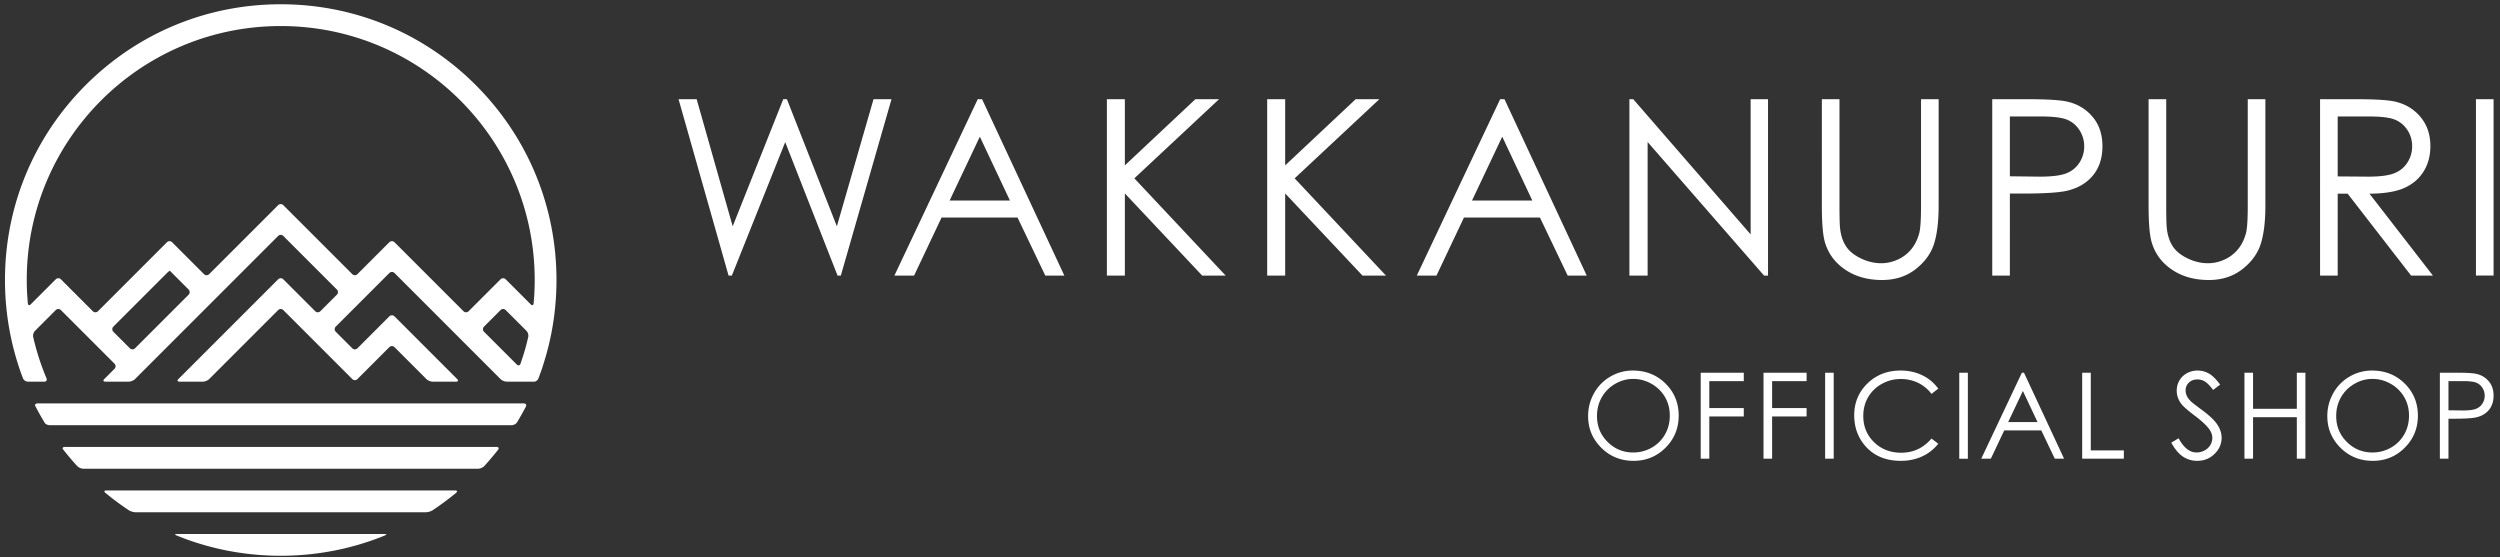
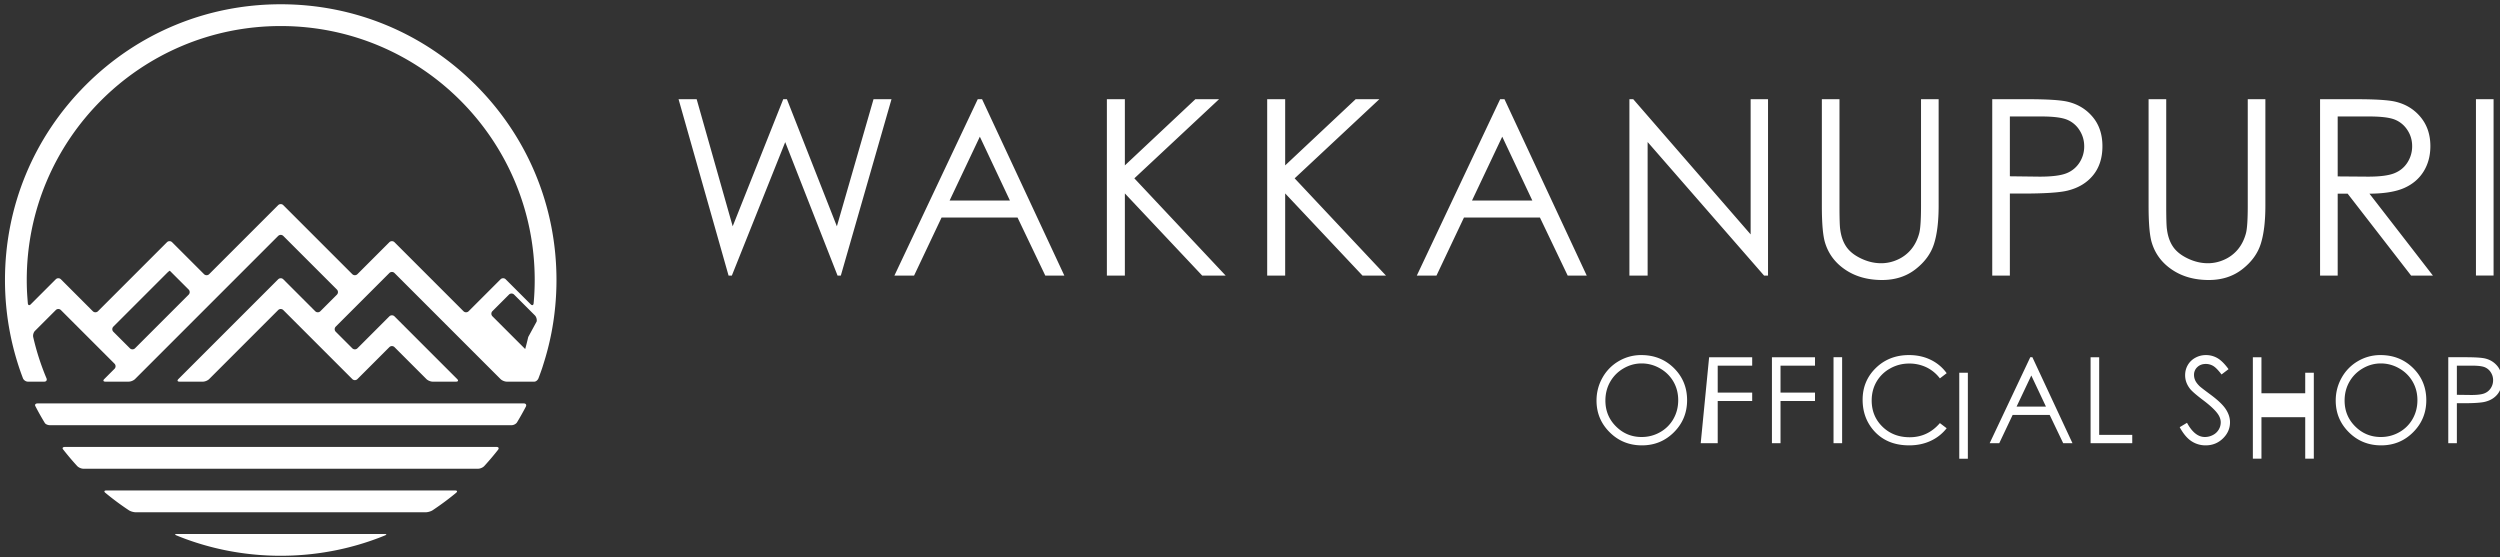
<svg xmlns="http://www.w3.org/2000/svg" width="350" height="78">
  <rect width="100%" height="100%" fill="#333333" stroke="none" />
  <style />
-   <path d="M6.277 59.22c.104.168.417.306.696.306h64.658c.279 0 .616-.177.75-.394l.118-.198c.351-.588.687-1.185 1.006-1.789l.116-.221c.124-.245-.003-.445-.282-.445H5.265c-.28 0-.425.163-.324.362l.094.181a38.4 38.4 0 001.149 2.045l.093.153zm4.532 6.029c.19.204.574.372.853.372h55.279c.28 0 .66-.164.847-.364l.167-.184a39.54 39.54 0 001.768-2.097c.171-.221.082-.403-.197-.403H9.078c-.28 0-.393.151-.251.334l.13.165a38.46 38.46 0 001.852 2.177m7.233 6.189c.234.153.654.277.934.277h40.652c.279 0 .7-.124.934-.276l.277-.187a38.48 38.48 0 002.777-2.061l.239-.196c.214-.18.161-.327-.119-.327H14.867c-.279 0-.332.147-.118.327a38.615 38.615 0 003.293 2.443m21.26 6.369c2.742 0 5.439-.284 8.06-.839a38.124 38.124 0 005.59-1.636c.478-.179.952-.375.952-.375.258-.106.241-.194-.038-.194H24.738c-.279 0-.296.087-.038.193 0 0 .571.235 1.099.432a38.327 38.327 0 005.553 1.604c2.586.54 5.247.815 7.95.815M66.6 11.906C59.308 4.614 49.614.598 39.302.598S19.296 4.614 12.004 11.906C4.713 19.197.697 28.891.697 39.202c0 2.51.239 4.982.705 7.391l.016.089.002.002a38.546 38.546 0 001.431 5.288c.172.49.362.984.362.984.1.261.41.475.69.475h2.298c.279 0 .418-.211.309-.468 0 0-.154-.36-.319-.78a35.326 35.326 0 01-1.348-4.189c-.111-.434-.196-.815-.196-.815-.061-.272.05-.657.248-.855l.108-.109.719-.719 2.086-2.085a.508.508 0 01.718 0l7.505 7.505a.51.51 0 010 .718l-1.437 1.438c-.198.197-.131.359.149.359l3.294-.001c.279 0 .669-.161.867-.358l20.039-20.04a.51.51 0 01.718 0l7.505 7.505a.51.51 0 010 .719l-2.316 2.316a.51.51 0 01-.718 0l-4.471-4.471a.51.51 0 00-.718 0L24.972 53.072c-.198.197-.131.359.149.359h3.294c.28 0 .67-.162.867-.359l9.661-9.662a.51.51 0 01.718 0l9.66 9.661a.51.51 0 00.719 0l4.47-4.471a.511.511 0 01.719 0l4.471 4.472c.197.197.587.359.867.359h3.294c.28 0 .346-.162.149-.359l-8.781-8.782a.511.511 0 00-.719 0l-4.47 4.471a.511.511 0 01-.719 0l-2.315-2.315a.51.51 0 01-.001-.719l7.505-7.505a.511.511 0 01.719 0l14.849 14.85c.198.197.588.359.867.359h3.863c.221 0 .483-.214.582-.476 0 0 .292-.765.504-1.395.057-.169.115-.355.173-.546.45-1.405.824-2.839 1.11-4.296l.008-.035a.766.766 0 00.012-.06l.005-.029c.466-2.41.705-4.882.705-7.392 0-10.311-4.015-20.005-11.307-27.296m-40.191 29.35l-7.505 7.505a.51.51 0 01-.718 0l-2.316-2.315a.511.511 0 010-.719l7.505-7.505c.198-.197.381-.337.409-.31l.408.409 2.217 2.216a.51.51 0 010 .719m38.48 2.316l-9.66-9.661a.511.511 0 00-.719 0l-4.471 4.471a.51.51 0 01-.718 0l-9.66-9.659a.508.508 0 00-.718 0l-9.66 9.659a.51.51 0 01-.719 0l-2.217-2.217-.359-.359-.359-.359-1.536-1.536a.51.51 0 00-.718 0l-9.66 9.661a.511.511 0 01-.719 0l-4.47-4.471a.508.508 0 00-.718 0l-2.56 2.559-.718.719-.228.228c-.198.197-.38.132-.404-.147 0 0-.103-1.179-.132-2.035a35.414 35.414 0 01-.021-1.223c0-19.637 15.919-35.556 35.557-35.556s35.557 15.919 35.557 35.556a35.069 35.069 0 01-.151 3.258c-.025.279-.208.345-.405.147l-.42-.419-.718-.719-2.369-2.368a.508.508 0 00-.718 0l-4.471 4.471a.51.51 0 01-.718 0m9.065 3.606s-.224.969-.427 1.687c-.242.856-.652 2.046-.652 2.046-.091.265-.327.32-.525.121l-4.587-4.586a.51.51 0 010-.719l2.315-2.316a.508.508 0 01.718 0l2.913 2.913c.198.198.308.583.245.854m154.644 4.699c1.823 0 3.348.609 4.576 1.824 1.228 1.217 1.842 2.714 1.842 4.493 0 1.761-.613 3.255-1.838 4.483-1.225 1.227-2.719 1.841-4.482 1.841-1.785 0-3.291-.611-4.519-1.833-1.228-1.221-1.842-2.7-1.842-4.434 0-1.156.28-2.228.839-3.216a6.113 6.113 0 012.289-2.319 6.14 6.14 0 013.135-.839m.053 1.171c-.891 0-1.734.231-2.532.695a4.995 4.995 0 00-1.868 1.875c-.449.786-.672 1.662-.672 2.629 0 1.43.495 2.638 1.487 3.623.991.986 2.186 1.478 3.585 1.478.934 0 1.799-.227 2.594-.68a4.861 4.861 0 001.86-1.858c.445-.786.668-1.659.668-2.62 0-.955-.223-1.82-.668-2.592a4.98 4.98 0 00-1.881-1.855 5.086 5.086 0 00-2.573-.695m9.449-.868h6.03v1.179h-4.827v3.771h4.827v1.178h-4.827v5.907H238.1zm8.794 0h6.03v1.179h-4.827v3.771h4.827v1.178h-4.827v5.907h-1.203zm8.623-.001h1.203v12.035h-1.203zm15.839 2.234l-.949.729a5.188 5.188 0 00-1.885-1.551 5.519 5.519 0 00-2.418-.528c-.96 0-1.849.231-2.667.692a4.967 4.967 0 00-1.903 1.857c-.449.778-.675 1.652-.675 2.622 0 1.468.504 2.692 1.51 3.673 1.007.983 2.276 1.474 3.809 1.474 1.685 0 3.095-.66 4.229-1.981l.949.72a6.063 6.063 0 01-2.246 1.772c-.897.417-1.899.625-3.006.625-2.105 0-3.766-.701-4.983-2.102-1.019-1.184-1.53-2.612-1.53-4.287 0-1.762.619-3.244 1.853-4.446 1.236-1.204 2.784-1.805 4.643-1.805 1.124 0 2.139.223 3.044.667a5.9 5.9 0 012.225 1.869m12.001-2.234l5.613 12.036h-1.3l-1.893-3.96h-5.184l-1.875 3.96h-1.342l5.686-12.036h.295zm-.152 2.558l-2.062 4.356h4.114l-2.052-4.356zm8.3-2.557h1.203v10.873h4.63v1.162h-5.833zm12.476 9.793l1.023-.614c.72 1.325 1.552 1.988 2.495 1.988.404 0 .783-.094 1.137-.282a2 2 0 00.81-.757 1.95 1.95 0 00.279-1.006c0-.404-.137-.8-.41-1.186-.376-.536-1.063-1.179-2.062-1.931-1.003-.759-1.627-1.307-1.873-1.645-.425-.567-.638-1.181-.638-1.841 0-.524.125-1 .376-1.431s.605-.771 1.06-1.02c.455-.248.95-.372 1.485-.372.567 0 1.097.141 1.591.422s1.016.798 1.567 1.55l-.982.745c-.453-.599-.838-.996-1.157-1.186a1.998 1.998 0 00-1.044-.287c-.485 0-.883.148-1.19.442a1.447 1.447 0 00-.462 1.088c0 .262.054.515.163.761.109.246.309.513.597.802.158.153.676.553 1.555 1.202 1.041.77 1.756 1.454 2.144 2.054.387.6.58 1.203.58 1.808 0 .873-.331 1.632-.994 2.275-.662.643-1.468.965-2.417.965a3.545 3.545 0 01-1.988-.585c-.595-.389-1.143-1.043-1.645-1.959m10.242-9.793h1.203v5.048h6.128V52.18h1.203v12.035h-1.203v-5.808h-6.128v5.808h-1.203zm17.864-.303c1.823 0 3.348.609 4.576 1.824 1.227 1.217 1.842 2.714 1.842 4.493 0 1.761-.613 3.255-1.838 4.483-1.225 1.227-2.719 1.841-4.482 1.841-1.785 0-3.292-.611-4.52-1.833-1.227-1.221-1.841-2.7-1.841-4.434 0-1.156.279-2.228.839-3.216a6.11 6.11 0 012.288-2.319 6.147 6.147 0 013.136-.839m.054 1.171c-.891 0-1.735.231-2.532.695a5.005 5.005 0 00-1.869 1.875c-.448.786-.672 1.662-.672 2.629 0 1.43.496 2.638 1.488 3.623.991.986 2.186 1.478 3.585 1.478.934 0 1.798-.227 2.594-.68a4.865 4.865 0 001.859-1.858c.446-.786.668-1.659.668-2.62 0-.955-.222-1.82-.668-2.592a4.984 4.984 0 00-1.88-1.855 5.09 5.09 0 00-2.573-.695m9.44-.869h2.398c1.374 0 2.301.061 2.781.18.688.17 1.249.518 1.686 1.044.436.526.654 1.187.654 1.984 0 .801-.212 1.463-.638 1.984-.426.521-1.011.871-1.759 1.051-.545.131-1.565.197-3.06.197h-.859v5.595h-1.203V52.179zm1.203 1.179v4.082l2.037.025c.824 0 1.427-.075 1.808-.225.382-.15.682-.392.9-.727.218-.334.328-.709.328-1.122 0-.403-.11-.771-.328-1.106a1.809 1.809 0 00-.863-.715c-.357-.142-.942-.212-1.755-.212h-2.127zM94.998 13.888h2.534l5.044 17.794 7.079-17.794h.512l6.996 17.794 5.13-17.794h2.517l-7.094 24.692h-.46l-7.327-18.683-7.47 18.683h-.461zm42.492 0l11.516 24.692h-2.667l-3.884-8.124h-10.636l-3.847 8.124h-2.754l11.667-24.692h.605zm-.312 5.246l-4.231 8.938h8.442l-4.211-8.938zm17.785-5.246h2.518v9.267l9.871-9.267h3.315l-11.859 11.079L171.59 38.58h-3.285l-10.824-11.501V38.58h-2.518zm22.443 0h2.518v9.267l9.871-9.267h3.315l-11.859 11.079 12.782 13.613h-3.285l-10.824-11.501V38.58h-2.518zm33.22 0l11.516 24.692h-2.667l-3.884-8.124h-10.636l-3.847 8.124h-2.754l11.667-24.692h.605zm-.312 5.246l-4.231 8.938h8.442l-4.211-8.938zm17.803 19.446V13.888h.537l16.435 18.928V13.888h2.434V38.58h-.554l-16.301-18.697V38.58zm26.942-24.692h2.469v14.906c0 1.769.033 2.871.1 3.308.124.973.409 1.787.857 2.441.448.656 1.135 1.203 2.065 1.646.928.442 1.862.663 2.803.663.816 0 1.6-.174 2.35-.521a5.21 5.21 0 001.879-1.443c.504-.615.873-1.359 1.109-2.233.168-.626.252-1.913.252-3.861V13.888h2.467v14.906c0 2.205-.215 3.987-.647 5.347-.43 1.359-1.292 2.543-2.584 3.55-1.292 1.007-2.857 1.51-4.692 1.51-1.993 0-3.699-.475-5.119-1.426-1.422-.95-2.373-2.209-2.854-3.778-.303-.961-.455-2.696-.455-5.203V13.888zm23.855 0h4.919c2.818 0 4.721.123 5.707.369 1.409.347 2.562 1.061 3.457 2.141s1.343 2.436 1.343 4.07c0 1.646-.436 3.002-1.31 4.07-.873 1.07-2.075 1.789-3.609 2.158-1.119.269-3.21.403-6.277.403h-1.763V38.58h-2.467V13.888zm2.467 2.417v8.375l4.179.051c1.691 0 2.927-.154 3.711-.461a3.802 3.802 0 001.846-1.49 4.13 4.13 0 00.672-2.304c0-.826-.224-1.583-.672-2.27a3.71 3.71 0 00-1.771-1.466c-.733-.29-1.932-.435-3.601-.435h-4.364zm19.421-2.417h2.469v14.906c0 1.769.033 2.871.1 3.308.124.973.409 1.787.857 2.441.448.656 1.135 1.203 2.065 1.646.928.442 1.862.663 2.803.663.816 0 1.6-.174 2.35-.521a5.21 5.21 0 001.879-1.443c.504-.615.873-1.359 1.109-2.233.168-.626.252-1.913.252-3.861V13.888h2.467v14.906c0 2.205-.215 3.987-.647 5.347-.43 1.359-1.292 2.543-2.584 3.55-1.292 1.007-2.857 1.51-4.692 1.51-1.993 0-3.699-.475-5.119-1.426-1.422-.95-2.373-2.209-2.854-3.778-.303-.961-.455-2.696-.455-5.203V13.888zm24.007 0h4.918c2.742 0 4.599.112 5.573.336 1.467.337 2.658 1.056 3.576 2.16.918 1.104 1.376 2.462 1.376 4.076 0 1.345-.316 2.527-.948 3.546-.632 1.02-1.537 1.79-2.712 2.311-1.175.521-2.797.788-4.868.799l8.881 11.464h-3.053l-8.881-11.464h-1.395V38.58h-2.467V13.888zm2.467 2.417v8.393l4.254.033c1.647 0 2.866-.156 3.657-.47.79-.313 1.407-.813 1.849-1.503a4.169 4.169 0 00.665-2.307c0-.829-.224-1.582-.674-2.258a3.734 3.734 0 00-1.764-1.452c-.729-.291-1.939-.436-3.632-.436h-4.355zm19.357-2.418h2.467v24.692h-2.467zm-72.336 38.298h1.203V64.22h-1.203z" fill="#fff" id="WAKKANUPURI_OFFICIAL_SHOP" />
+   <path d="M6.277 59.22c.104.168.417.306.696.306h64.658c.279 0 .616-.177.75-.394l.118-.198c.351-.588.687-1.185 1.006-1.789l.116-.221c.124-.245-.003-.445-.282-.445H5.265c-.28 0-.425.163-.324.362l.094.181a38.4 38.4 0 001.149 2.045l.093.153zm4.532 6.029c.19.204.574.372.853.372h55.279c.28 0 .66-.164.847-.364l.167-.184a39.54 39.54 0 001.768-2.097c.171-.221.082-.403-.197-.403H9.078c-.28 0-.393.151-.251.334l.13.165a38.46 38.46 0 001.852 2.177m7.233 6.189c.234.153.654.277.934.277h40.652c.279 0 .7-.124.934-.276l.277-.187a38.48 38.48 0 002.777-2.061l.239-.196c.214-.18.161-.327-.119-.327H14.867c-.279 0-.332.147-.118.327a38.615 38.615 0 003.293 2.443m21.26 6.369c2.742 0 5.439-.284 8.06-.839a38.124 38.124 0 005.59-1.636c.478-.179.952-.375.952-.375.258-.106.241-.194-.038-.194H24.738c-.279 0-.296.087-.038.193 0 0 .571.235 1.099.432a38.327 38.327 0 005.553 1.604c2.586.54 5.247.815 7.95.815M66.6 11.906C59.308 4.614 49.614.598 39.302.598S19.296 4.614 12.004 11.906C4.713 19.197.697 28.891.697 39.202c0 2.51.239 4.982.705 7.391l.016.089.002.002a38.546 38.546 0 001.431 5.288c.172.49.362.984.362.984.1.261.41.475.69.475h2.298c.279 0 .418-.211.309-.468 0 0-.154-.36-.319-.78a35.326 35.326 0 01-1.348-4.189c-.111-.434-.196-.815-.196-.815-.061-.272.05-.657.248-.855l.108-.109.719-.719 2.086-2.085a.508.508 0 01.718 0l7.505 7.505a.51.51 0 010 .718l-1.437 1.438c-.198.197-.131.359.149.359l3.294-.001c.279 0 .669-.161.867-.358l20.039-20.04a.51.51 0 01.718 0l7.505 7.505a.51.51 0 010 .719l-2.316 2.316a.51.51 0 01-.718 0l-4.471-4.471a.51.51 0 00-.718 0L24.972 53.072c-.198.197-.131.359.149.359h3.294c.28 0 .67-.162.867-.359l9.661-9.662a.51.51 0 01.718 0l9.66 9.661a.51.51 0 00.719 0l4.47-4.471a.511.511 0 01.719 0l4.471 4.472c.197.197.587.359.867.359h3.294c.28 0 .346-.162.149-.359l-8.781-8.782a.511.511 0 00-.719 0l-4.47 4.471a.511.511 0 01-.719 0l-2.315-2.315a.51.51 0 01-.001-.719l7.505-7.505a.511.511 0 01.719 0l14.849 14.85c.198.197.588.359.867.359h3.863c.221 0 .483-.214.582-.476 0 0 .292-.765.504-1.395.057-.169.115-.355.173-.546.45-1.405.824-2.839 1.11-4.296l.008-.035a.766.766 0 00.012-.06l.005-.029c.466-2.41.705-4.882.705-7.392 0-10.311-4.015-20.005-11.307-27.296m-40.191 29.35l-7.505 7.505a.51.51 0 01-.718 0l-2.316-2.315a.511.511 0 010-.719l7.505-7.505c.198-.197.381-.337.409-.31l.408.409 2.217 2.216a.51.51 0 010 .719m38.48 2.316l-9.66-9.661a.511.511 0 00-.719 0l-4.471 4.471a.51.51 0 01-.718 0l-9.66-9.659a.508.508 0 00-.718 0l-9.66 9.659a.51.51 0 01-.719 0l-2.217-2.217-.359-.359-.359-.359-1.536-1.536a.51.51 0 00-.718 0l-9.66 9.661a.511.511 0 01-.719 0l-4.47-4.471a.508.508 0 00-.718 0l-2.56 2.559-.718.719-.228.228c-.198.197-.38.132-.404-.147 0 0-.103-1.179-.132-2.035a35.414 35.414 0 01-.021-1.223c0-19.637 15.919-35.556 35.557-35.556s35.557 15.919 35.557 35.556a35.069 35.069 0 01-.151 3.258c-.025.279-.208.345-.405.147l-.42-.419-.718-.719-2.369-2.368a.508.508 0 00-.718 0l-4.471 4.471a.51.51 0 01-.718 0m9.065 3.606s-.224.969-.427 1.687l-4.587-4.586a.51.51 0 010-.719l2.315-2.316a.508.508 0 01.718 0l2.913 2.913c.198.198.308.583.245.854m154.644 4.699c1.823 0 3.348.609 4.576 1.824 1.228 1.217 1.842 2.714 1.842 4.493 0 1.761-.613 3.255-1.838 4.483-1.225 1.227-2.719 1.841-4.482 1.841-1.785 0-3.291-.611-4.519-1.833-1.228-1.221-1.842-2.7-1.842-4.434 0-1.156.28-2.228.839-3.216a6.113 6.113 0 012.289-2.319 6.14 6.14 0 013.135-.839m.053 1.171c-.891 0-1.734.231-2.532.695a4.995 4.995 0 00-1.868 1.875c-.449.786-.672 1.662-.672 2.629 0 1.43.495 2.638 1.487 3.623.991.986 2.186 1.478 3.585 1.478.934 0 1.799-.227 2.594-.68a4.861 4.861 0 001.86-1.858c.445-.786.668-1.659.668-2.62 0-.955-.223-1.82-.668-2.592a4.98 4.98 0 00-1.881-1.855 5.086 5.086 0 00-2.573-.695m9.449-.868h6.03v1.179h-4.827v3.771h4.827v1.178h-4.827v5.907H238.1zm8.794 0h6.03v1.179h-4.827v3.771h4.827v1.178h-4.827v5.907h-1.203zm8.623-.001h1.203v12.035h-1.203zm15.839 2.234l-.949.729a5.188 5.188 0 00-1.885-1.551 5.519 5.519 0 00-2.418-.528c-.96 0-1.849.231-2.667.692a4.967 4.967 0 00-1.903 1.857c-.449.778-.675 1.652-.675 2.622 0 1.468.504 2.692 1.51 3.673 1.007.983 2.276 1.474 3.809 1.474 1.685 0 3.095-.66 4.229-1.981l.949.72a6.063 6.063 0 01-2.246 1.772c-.897.417-1.899.625-3.006.625-2.105 0-3.766-.701-4.983-2.102-1.019-1.184-1.53-2.612-1.53-4.287 0-1.762.619-3.244 1.853-4.446 1.236-1.204 2.784-1.805 4.643-1.805 1.124 0 2.139.223 3.044.667a5.9 5.9 0 012.225 1.869m12.001-2.234l5.613 12.036h-1.3l-1.893-3.96h-5.184l-1.875 3.96h-1.342l5.686-12.036h.295zm-.152 2.558l-2.062 4.356h4.114l-2.052-4.356zm8.3-2.557h1.203v10.873h4.63v1.162h-5.833zm12.476 9.793l1.023-.614c.72 1.325 1.552 1.988 2.495 1.988.404 0 .783-.094 1.137-.282a2 2 0 00.81-.757 1.95 1.95 0 00.279-1.006c0-.404-.137-.8-.41-1.186-.376-.536-1.063-1.179-2.062-1.931-1.003-.759-1.627-1.307-1.873-1.645-.425-.567-.638-1.181-.638-1.841 0-.524.125-1 .376-1.431s.605-.771 1.06-1.02c.455-.248.95-.372 1.485-.372.567 0 1.097.141 1.591.422s1.016.798 1.567 1.55l-.982.745c-.453-.599-.838-.996-1.157-1.186a1.998 1.998 0 00-1.044-.287c-.485 0-.883.148-1.19.442a1.447 1.447 0 00-.462 1.088c0 .262.054.515.163.761.109.246.309.513.597.802.158.153.676.553 1.555 1.202 1.041.77 1.756 1.454 2.144 2.054.387.6.58 1.203.58 1.808 0 .873-.331 1.632-.994 2.275-.662.643-1.468.965-2.417.965a3.545 3.545 0 01-1.988-.585c-.595-.389-1.143-1.043-1.645-1.959m10.242-9.793h1.203v5.048h6.128V52.18h1.203v12.035h-1.203v-5.808h-6.128v5.808h-1.203zm17.864-.303c1.823 0 3.348.609 4.576 1.824 1.227 1.217 1.842 2.714 1.842 4.493 0 1.761-.613 3.255-1.838 4.483-1.225 1.227-2.719 1.841-4.482 1.841-1.785 0-3.292-.611-4.52-1.833-1.227-1.221-1.841-2.7-1.841-4.434 0-1.156.279-2.228.839-3.216a6.11 6.11 0 012.288-2.319 6.147 6.147 0 013.136-.839m.054 1.171c-.891 0-1.735.231-2.532.695a5.005 5.005 0 00-1.869 1.875c-.448.786-.672 1.662-.672 2.629 0 1.43.496 2.638 1.488 3.623.991.986 2.186 1.478 3.585 1.478.934 0 1.798-.227 2.594-.68a4.865 4.865 0 001.859-1.858c.446-.786.668-1.659.668-2.62 0-.955-.222-1.82-.668-2.592a4.984 4.984 0 00-1.88-1.855 5.09 5.09 0 00-2.573-.695m9.44-.869h2.398c1.374 0 2.301.061 2.781.18.688.17 1.249.518 1.686 1.044.436.526.654 1.187.654 1.984 0 .801-.212 1.463-.638 1.984-.426.521-1.011.871-1.759 1.051-.545.131-1.565.197-3.06.197h-.859v5.595h-1.203V52.179zm1.203 1.179v4.082l2.037.025c.824 0 1.427-.075 1.808-.225.382-.15.682-.392.9-.727.218-.334.328-.709.328-1.122 0-.403-.11-.771-.328-1.106a1.809 1.809 0 00-.863-.715c-.357-.142-.942-.212-1.755-.212h-2.127zM94.998 13.888h2.534l5.044 17.794 7.079-17.794h.512l6.996 17.794 5.13-17.794h2.517l-7.094 24.692h-.46l-7.327-18.683-7.47 18.683h-.461zm42.492 0l11.516 24.692h-2.667l-3.884-8.124h-10.636l-3.847 8.124h-2.754l11.667-24.692h.605zm-.312 5.246l-4.231 8.938h8.442l-4.211-8.938zm17.785-5.246h2.518v9.267l9.871-9.267h3.315l-11.859 11.079L171.59 38.58h-3.285l-10.824-11.501V38.58h-2.518zm22.443 0h2.518v9.267l9.871-9.267h3.315l-11.859 11.079 12.782 13.613h-3.285l-10.824-11.501V38.58h-2.518zm33.22 0l11.516 24.692h-2.667l-3.884-8.124h-10.636l-3.847 8.124h-2.754l11.667-24.692h.605zm-.312 5.246l-4.231 8.938h8.442l-4.211-8.938zm17.803 19.446V13.888h.537l16.435 18.928V13.888h2.434V38.58h-.554l-16.301-18.697V38.58zm26.942-24.692h2.469v14.906c0 1.769.033 2.871.1 3.308.124.973.409 1.787.857 2.441.448.656 1.135 1.203 2.065 1.646.928.442 1.862.663 2.803.663.816 0 1.6-.174 2.35-.521a5.21 5.21 0 001.879-1.443c.504-.615.873-1.359 1.109-2.233.168-.626.252-1.913.252-3.861V13.888h2.467v14.906c0 2.205-.215 3.987-.647 5.347-.43 1.359-1.292 2.543-2.584 3.55-1.292 1.007-2.857 1.51-4.692 1.51-1.993 0-3.699-.475-5.119-1.426-1.422-.95-2.373-2.209-2.854-3.778-.303-.961-.455-2.696-.455-5.203V13.888zm23.855 0h4.919c2.818 0 4.721.123 5.707.369 1.409.347 2.562 1.061 3.457 2.141s1.343 2.436 1.343 4.07c0 1.646-.436 3.002-1.31 4.07-.873 1.07-2.075 1.789-3.609 2.158-1.119.269-3.21.403-6.277.403h-1.763V38.58h-2.467V13.888zm2.467 2.417v8.375l4.179.051c1.691 0 2.927-.154 3.711-.461a3.802 3.802 0 001.846-1.49 4.13 4.13 0 00.672-2.304c0-.826-.224-1.583-.672-2.27a3.71 3.71 0 00-1.771-1.466c-.733-.29-1.932-.435-3.601-.435h-4.364zm19.421-2.417h2.469v14.906c0 1.769.033 2.871.1 3.308.124.973.409 1.787.857 2.441.448.656 1.135 1.203 2.065 1.646.928.442 1.862.663 2.803.663.816 0 1.6-.174 2.35-.521a5.21 5.21 0 001.879-1.443c.504-.615.873-1.359 1.109-2.233.168-.626.252-1.913.252-3.861V13.888h2.467v14.906c0 2.205-.215 3.987-.647 5.347-.43 1.359-1.292 2.543-2.584 3.55-1.292 1.007-2.857 1.51-4.692 1.51-1.993 0-3.699-.475-5.119-1.426-1.422-.95-2.373-2.209-2.854-3.778-.303-.961-.455-2.696-.455-5.203V13.888zm24.007 0h4.918c2.742 0 4.599.112 5.573.336 1.467.337 2.658 1.056 3.576 2.16.918 1.104 1.376 2.462 1.376 4.076 0 1.345-.316 2.527-.948 3.546-.632 1.02-1.537 1.79-2.712 2.311-1.175.521-2.797.788-4.868.799l8.881 11.464h-3.053l-8.881-11.464h-1.395V38.58h-2.467V13.888zm2.467 2.417v8.393l4.254.033c1.647 0 2.866-.156 3.657-.47.79-.313 1.407-.813 1.849-1.503a4.169 4.169 0 00.665-2.307c0-.829-.224-1.582-.674-2.258a3.734 3.734 0 00-1.764-1.452c-.729-.291-1.939-.436-3.632-.436h-4.355zm19.357-2.418h2.467v24.692h-2.467zm-72.336 38.298h1.203V64.22h-1.203z" fill="#fff" id="WAKKANUPURI_OFFICIAL_SHOP" />
</svg>